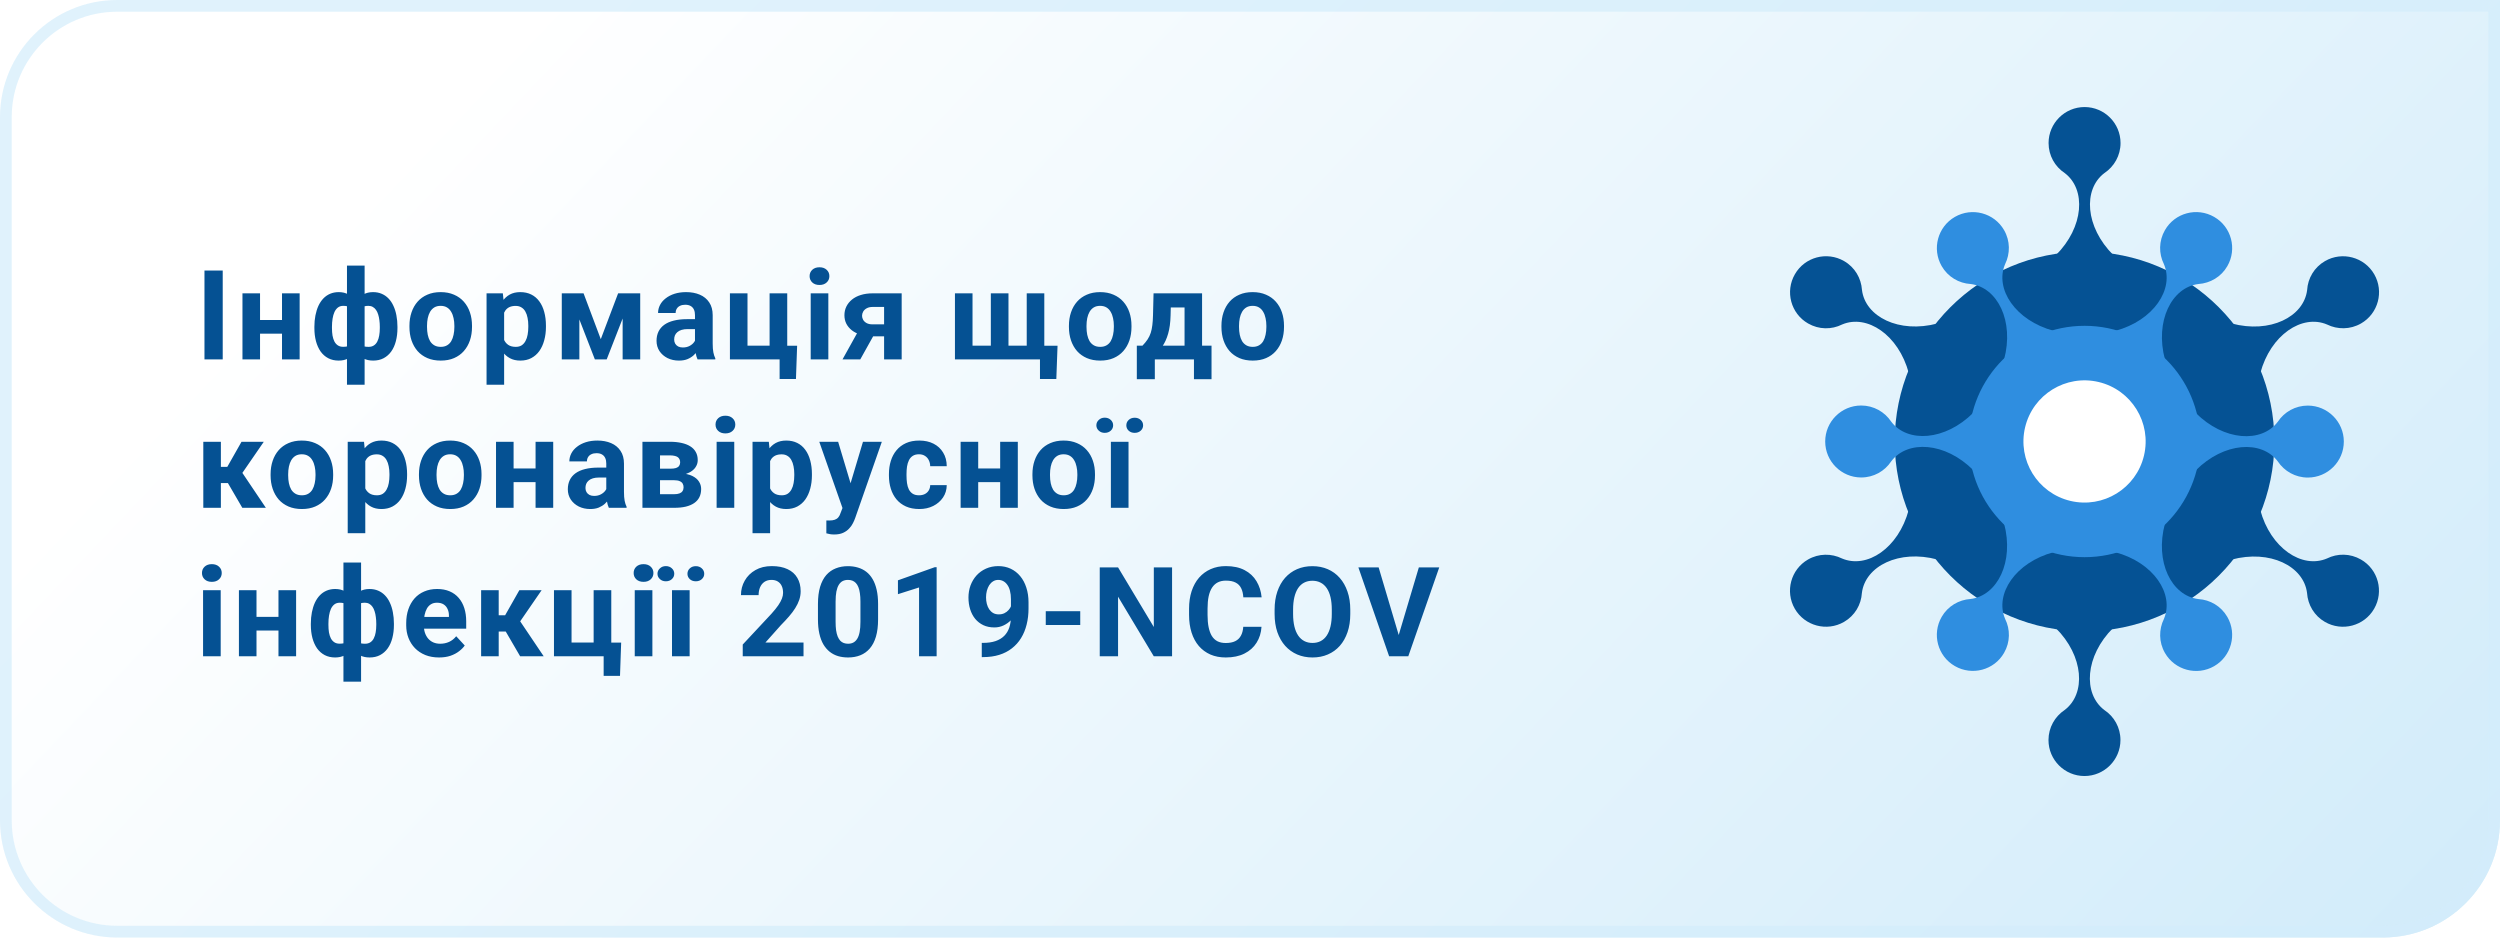
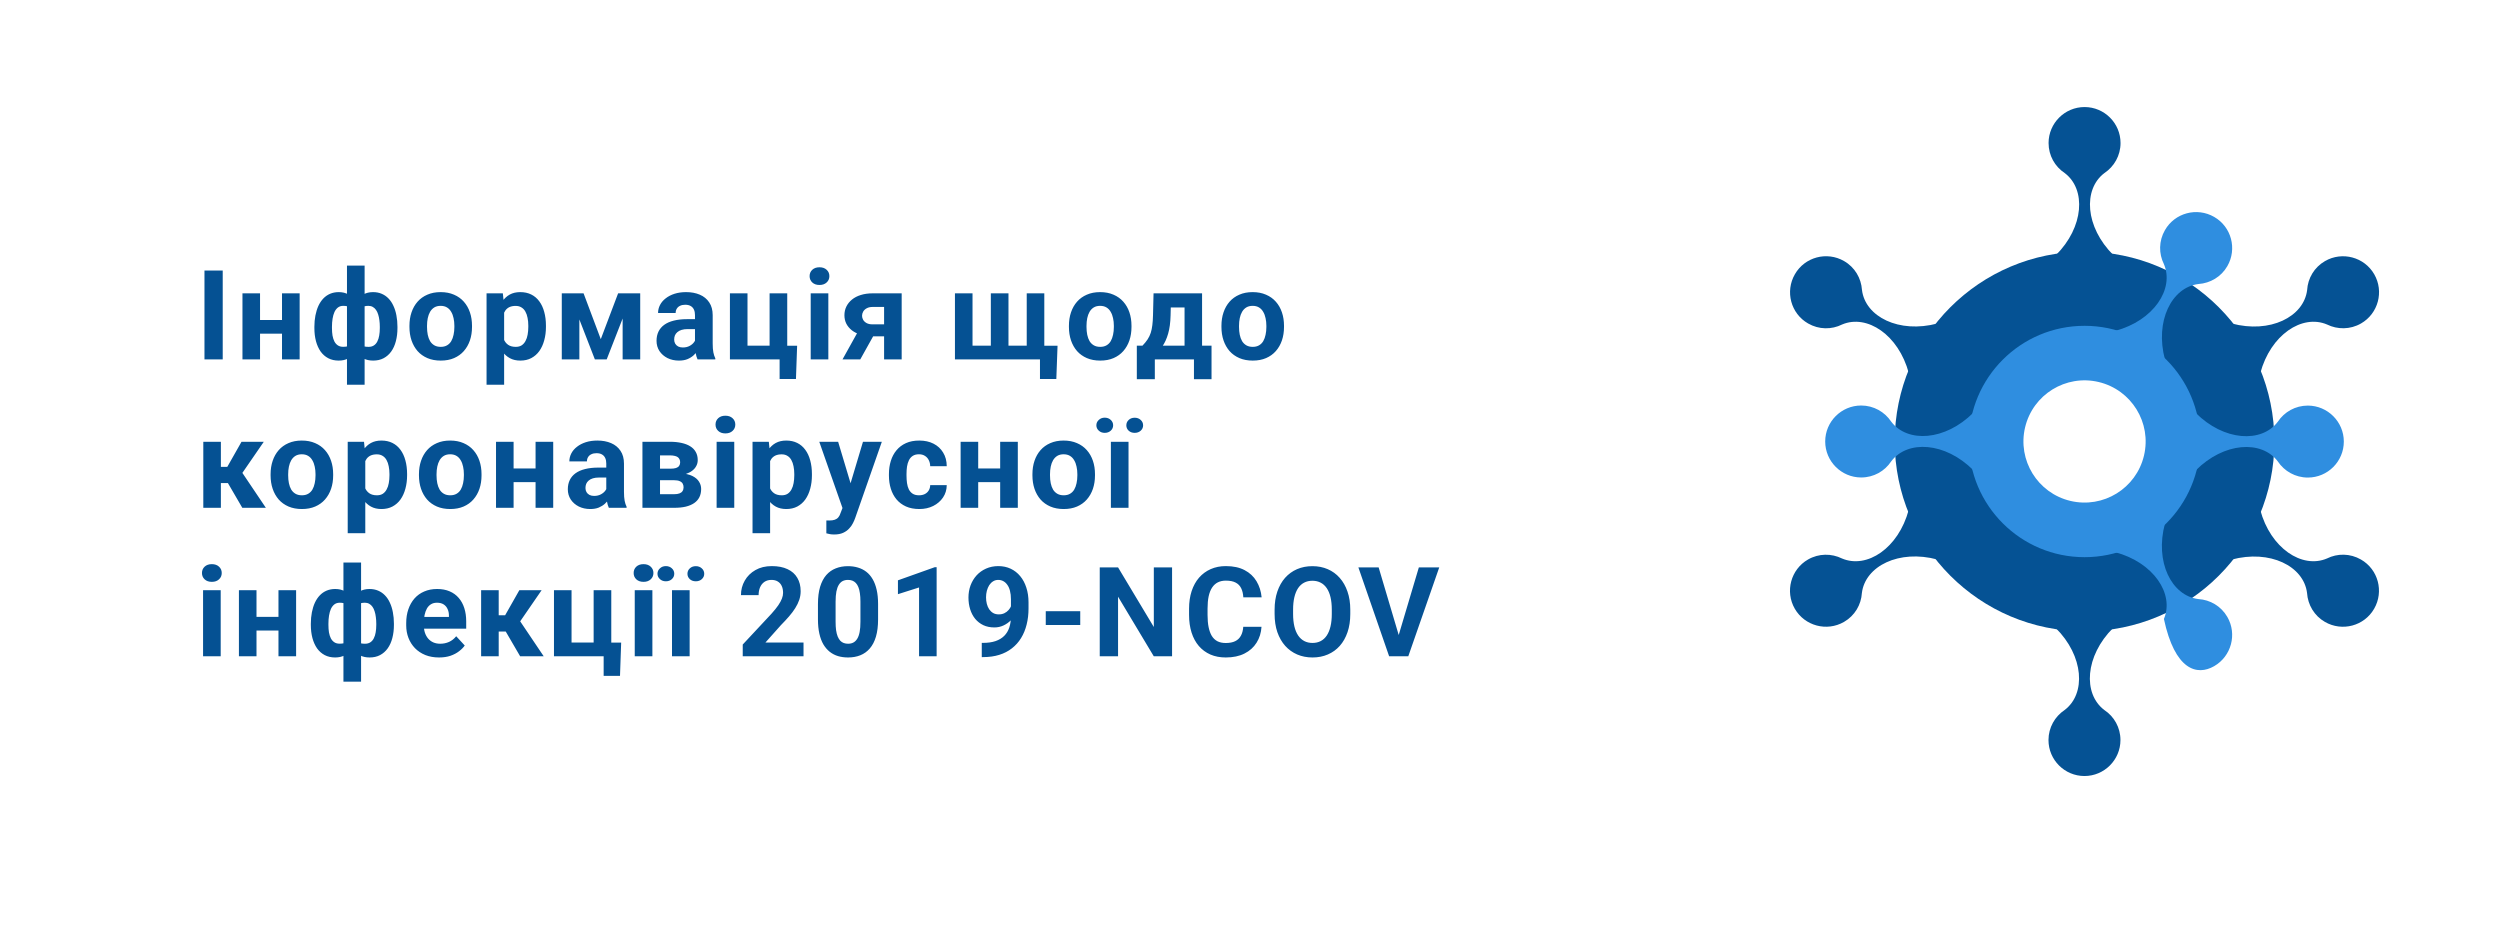
<svg xmlns="http://www.w3.org/2000/svg" width="320" height="120" viewBox="0 0 320 120" fill="none">
-   <path d="M0 15C0 6.716 6.716 0 15 0H320V105C320 113.284 313.284 120 305 120H15C6.716 120 0 113.284 0 105V15Z" fill="url(#paint0_linear_87_857)" />
-   <path d="M0.75 15C0.75 7.13 7.13 0.75 15 0.75H319.25V105C319.25 112.87 312.87 119.25 305 119.25H15C7.13 119.25 0.75 112.87 0.75 105V15Z" stroke="#D3EDFB" stroke-opacity="0.7" stroke-width="1.5" />
  <path d="M28.508 34.625V46H26.172V34.625H28.508ZM36.832 40.961V42.711H32.535V40.961H36.832ZM33.285 37.547V46H31.035V37.547H33.285ZM38.355 37.547V46H36.097V37.547H38.355ZM50.874 41.828V41.992C50.874 42.602 50.806 43.161 50.671 43.672C50.541 44.177 50.343 44.617 50.077 44.992C49.812 45.362 49.486 45.648 49.101 45.852C48.715 46.055 48.27 46.156 47.765 46.156C47.296 46.156 46.89 46.068 46.546 45.891C46.207 45.708 45.921 45.456 45.687 45.133C45.457 44.805 45.27 44.425 45.124 43.992C44.983 43.555 44.879 43.083 44.812 42.578V41.227C44.879 40.685 44.983 40.182 45.124 39.719C45.265 39.25 45.45 38.841 45.679 38.492C45.913 38.143 46.2 37.872 46.538 37.68C46.877 37.487 47.28 37.391 47.749 37.391C48.155 37.391 48.523 37.461 48.851 37.602C49.184 37.742 49.476 37.943 49.726 38.203C49.981 38.464 50.192 38.779 50.358 39.148C50.53 39.513 50.658 39.922 50.741 40.375C50.83 40.828 50.874 41.312 50.874 41.828ZM48.616 41.992V41.828C48.616 41.536 48.598 41.258 48.562 40.992C48.53 40.721 48.478 40.474 48.405 40.25C48.338 40.026 48.246 39.833 48.132 39.672C48.017 39.505 47.879 39.378 47.718 39.289C47.556 39.195 47.371 39.148 47.163 39.148C46.798 39.148 46.499 39.221 46.265 39.367C46.035 39.508 45.864 39.711 45.749 39.977C45.64 40.237 45.577 40.544 45.562 40.898V42.914C45.582 43.216 45.648 43.479 45.757 43.703C45.871 43.922 46.043 44.094 46.273 44.219C46.507 44.339 46.809 44.398 47.179 44.398C47.444 44.398 47.668 44.339 47.851 44.219C48.038 44.099 48.187 43.93 48.296 43.711C48.41 43.492 48.491 43.24 48.538 42.953C48.59 42.661 48.616 42.341 48.616 41.992ZM40.241 41.992V41.828C40.241 41.312 40.285 40.828 40.374 40.375C40.463 39.922 40.59 39.513 40.757 39.148C40.929 38.779 41.14 38.464 41.39 38.203C41.64 37.943 41.929 37.742 42.257 37.602C42.59 37.461 42.96 37.391 43.366 37.391C43.83 37.391 44.231 37.487 44.569 37.68C44.908 37.872 45.192 38.143 45.421 38.492C45.65 38.841 45.835 39.25 45.976 39.719C46.116 40.182 46.223 40.685 46.296 41.227V42.516C46.223 43.036 46.116 43.518 45.976 43.961C45.835 44.398 45.648 44.784 45.413 45.117C45.184 45.445 44.9 45.7 44.562 45.883C44.223 46.065 43.819 46.156 43.351 46.156C42.851 46.156 42.405 46.055 42.015 45.852C41.629 45.648 41.304 45.362 41.038 44.992C40.778 44.617 40.58 44.177 40.444 43.672C40.309 43.161 40.241 42.602 40.241 41.992ZM42.491 41.828V41.992C42.491 42.341 42.515 42.661 42.562 42.953C42.614 43.24 42.694 43.492 42.804 43.711C42.918 43.925 43.067 44.091 43.249 44.211C43.431 44.331 43.655 44.391 43.921 44.391C44.296 44.391 44.598 44.328 44.827 44.203C45.062 44.078 45.236 43.901 45.351 43.672C45.465 43.443 45.528 43.169 45.538 42.852V40.898C45.528 40.544 45.465 40.237 45.351 39.977C45.241 39.711 45.072 39.508 44.843 39.367C44.614 39.221 44.312 39.148 43.937 39.148C43.671 39.148 43.444 39.219 43.257 39.359C43.075 39.5 42.926 39.693 42.812 39.938C42.702 40.182 42.621 40.469 42.569 40.797C42.517 41.12 42.491 41.464 42.491 41.828ZM44.413 49.25V34H46.671V49.25H44.413ZM52.409 41.859V41.695C52.409 41.075 52.497 40.505 52.674 39.984C52.852 39.458 53.109 39.003 53.448 38.617C53.786 38.232 54.203 37.932 54.698 37.719C55.193 37.5 55.76 37.391 56.401 37.391C57.042 37.391 57.612 37.5 58.112 37.719C58.612 37.932 59.031 38.232 59.37 38.617C59.713 39.003 59.974 39.458 60.151 39.984C60.328 40.505 60.417 41.075 60.417 41.695V41.859C60.417 42.474 60.328 43.044 60.151 43.57C59.974 44.091 59.713 44.547 59.37 44.938C59.031 45.323 58.614 45.622 58.12 45.836C57.625 46.05 57.057 46.156 56.417 46.156C55.776 46.156 55.206 46.05 54.706 45.836C54.211 45.622 53.792 45.323 53.448 44.938C53.109 44.547 52.852 44.091 52.674 43.57C52.497 43.044 52.409 42.474 52.409 41.859ZM54.659 41.695V41.859C54.659 42.214 54.69 42.544 54.752 42.852C54.815 43.159 54.914 43.43 55.049 43.664C55.19 43.893 55.372 44.073 55.596 44.203C55.82 44.333 56.094 44.398 56.417 44.398C56.729 44.398 56.997 44.333 57.221 44.203C57.445 44.073 57.625 43.893 57.76 43.664C57.896 43.43 57.995 43.159 58.057 42.852C58.125 42.544 58.159 42.214 58.159 41.859V41.695C58.159 41.352 58.125 41.029 58.057 40.727C57.995 40.419 57.893 40.148 57.752 39.914C57.617 39.675 57.437 39.487 57.213 39.352C56.989 39.216 56.719 39.148 56.401 39.148C56.083 39.148 55.812 39.216 55.588 39.352C55.37 39.487 55.19 39.675 55.049 39.914C54.914 40.148 54.815 40.419 54.752 40.727C54.69 41.029 54.659 41.352 54.659 41.695ZM64.529 39.172V49.25H62.279V37.547H64.365L64.529 39.172ZM69.881 41.68V41.844C69.881 42.458 69.808 43.029 69.662 43.555C69.522 44.081 69.313 44.539 69.037 44.93C68.761 45.315 68.417 45.617 68.006 45.836C67.6 46.05 67.131 46.156 66.6 46.156C66.084 46.156 65.636 46.052 65.256 45.844C64.876 45.635 64.555 45.344 64.295 44.969C64.04 44.589 63.834 44.148 63.678 43.648C63.522 43.148 63.402 42.612 63.318 42.039V41.609C63.402 40.995 63.522 40.432 63.678 39.922C63.834 39.406 64.04 38.961 64.295 38.586C64.555 38.206 64.873 37.911 65.248 37.703C65.628 37.495 66.074 37.391 66.584 37.391C67.121 37.391 67.592 37.492 67.998 37.695C68.41 37.898 68.753 38.19 69.029 38.57C69.311 38.95 69.522 39.404 69.662 39.93C69.808 40.456 69.881 41.039 69.881 41.68ZM67.623 41.844V41.68C67.623 41.32 67.592 40.99 67.529 40.688C67.472 40.38 67.378 40.112 67.248 39.883C67.123 39.654 66.957 39.477 66.748 39.352C66.545 39.221 66.298 39.156 66.006 39.156C65.699 39.156 65.436 39.206 65.217 39.305C65.003 39.404 64.829 39.547 64.693 39.734C64.558 39.922 64.457 40.146 64.389 40.406C64.321 40.667 64.279 40.961 64.264 41.289V42.375C64.29 42.76 64.363 43.107 64.483 43.414C64.602 43.716 64.787 43.956 65.037 44.133C65.287 44.31 65.615 44.398 66.022 44.398C66.318 44.398 66.568 44.333 66.772 44.203C66.975 44.068 67.139 43.883 67.264 43.648C67.394 43.414 67.485 43.143 67.537 42.836C67.594 42.529 67.623 42.198 67.623 41.844ZM76.9 43.414L79.119 37.547H80.955L77.658 46H76.142L72.861 37.547H74.697L76.9 43.414ZM74.158 37.547V46H71.908V37.547H74.158ZM79.697 46V37.547H81.947V46H79.697ZM88.958 44.094V40.328C88.958 40.057 88.914 39.825 88.825 39.633C88.737 39.435 88.599 39.281 88.411 39.172C88.229 39.062 87.992 39.008 87.7 39.008C87.45 39.008 87.234 39.052 87.052 39.141C86.87 39.224 86.729 39.346 86.63 39.508C86.531 39.664 86.482 39.849 86.482 40.062H84.232C84.232 39.703 84.315 39.362 84.482 39.039C84.648 38.716 84.89 38.432 85.208 38.188C85.526 37.938 85.903 37.742 86.341 37.602C86.784 37.461 87.278 37.391 87.825 37.391C88.482 37.391 89.065 37.5 89.575 37.719C90.086 37.938 90.487 38.266 90.778 38.703C91.075 39.141 91.224 39.688 91.224 40.344V43.961C91.224 44.425 91.252 44.805 91.31 45.102C91.367 45.393 91.45 45.648 91.56 45.867V46H89.286C89.177 45.771 89.094 45.484 89.036 45.141C88.984 44.792 88.958 44.443 88.958 44.094ZM89.255 40.852L89.271 42.125H88.013C87.716 42.125 87.458 42.159 87.239 42.227C87.021 42.294 86.841 42.391 86.7 42.516C86.56 42.635 86.456 42.776 86.388 42.938C86.325 43.099 86.294 43.276 86.294 43.469C86.294 43.661 86.338 43.836 86.427 43.992C86.515 44.143 86.643 44.263 86.81 44.352C86.976 44.435 87.172 44.477 87.396 44.477C87.734 44.477 88.028 44.409 88.278 44.273C88.528 44.138 88.721 43.971 88.857 43.773C88.997 43.575 89.07 43.388 89.075 43.211L89.669 44.164C89.586 44.378 89.471 44.599 89.325 44.828C89.185 45.057 89.005 45.273 88.786 45.477C88.567 45.675 88.305 45.839 87.997 45.969C87.69 46.094 87.325 46.156 86.903 46.156C86.367 46.156 85.88 46.05 85.442 45.836C85.01 45.617 84.666 45.318 84.411 44.938C84.161 44.552 84.036 44.115 84.036 43.625C84.036 43.182 84.12 42.789 84.286 42.445C84.453 42.102 84.698 41.812 85.021 41.578C85.349 41.339 85.758 41.159 86.247 41.039C86.737 40.914 87.305 40.852 87.95 40.852H89.255ZM93.43 46V37.547H95.68V44.242H98.508V37.547H100.766V46H93.43ZM102.032 44.25L101.883 48.508H99.79V46H98.844V44.25H102.032ZM106.027 37.547V46H103.77V37.547H106.027ZM103.629 35.344C103.629 35.016 103.744 34.745 103.973 34.531C104.202 34.318 104.509 34.211 104.895 34.211C105.275 34.211 105.58 34.318 105.809 34.531C106.043 34.745 106.16 35.016 106.16 35.344C106.16 35.672 106.043 35.943 105.809 36.156C105.58 36.37 105.275 36.477 104.895 36.477C104.509 36.477 104.202 36.37 103.973 36.156C103.744 35.943 103.629 35.672 103.629 35.344ZM110.187 41.781H112.468L110.117 46H107.843L110.187 41.781ZM111.703 37.547H115.414V46H113.164V39.289H111.703C111.396 39.289 111.14 39.346 110.937 39.461C110.734 39.57 110.583 39.714 110.484 39.891C110.39 40.062 110.343 40.24 110.343 40.422C110.343 40.599 110.39 40.771 110.484 40.938C110.578 41.104 110.724 41.242 110.922 41.352C111.119 41.461 111.367 41.516 111.664 41.516H114V43.047H111.664C111.106 43.047 110.606 42.979 110.164 42.844C109.726 42.708 109.351 42.521 109.039 42.281C108.731 42.036 108.494 41.753 108.328 41.43C108.166 41.102 108.086 40.742 108.086 40.352C108.086 39.945 108.169 39.573 108.336 39.234C108.502 38.896 108.742 38.599 109.054 38.344C109.367 38.089 109.744 37.893 110.187 37.758C110.635 37.617 111.14 37.547 111.703 37.547ZM135.366 44.25L135.21 48.508H133.116V46H132.171V44.25H135.366ZM122.233 37.547H124.483V44.242H126.827V37.547H129.085V44.242H131.421V37.547H133.671V46H122.233V37.547ZM136.823 41.859V41.695C136.823 41.075 136.911 40.505 137.088 39.984C137.265 39.458 137.523 39.003 137.862 38.617C138.2 38.232 138.617 37.932 139.112 37.719C139.606 37.5 140.174 37.391 140.815 37.391C141.455 37.391 142.026 37.5 142.526 37.719C143.026 37.932 143.445 38.232 143.783 38.617C144.127 39.003 144.388 39.458 144.565 39.984C144.742 40.505 144.83 41.075 144.83 41.695V41.859C144.83 42.474 144.742 43.044 144.565 43.57C144.388 44.091 144.127 44.547 143.783 44.938C143.445 45.323 143.028 45.622 142.533 45.836C142.039 46.05 141.471 46.156 140.83 46.156C140.19 46.156 139.619 46.05 139.119 45.836C138.625 45.622 138.205 45.323 137.862 44.938C137.523 44.547 137.265 44.091 137.088 43.57C136.911 43.044 136.823 42.474 136.823 41.859ZM139.073 41.695V41.859C139.073 42.214 139.104 42.544 139.166 42.852C139.229 43.159 139.328 43.43 139.463 43.664C139.604 43.893 139.786 44.073 140.01 44.203C140.234 44.333 140.507 44.398 140.83 44.398C141.143 44.398 141.411 44.333 141.635 44.203C141.859 44.073 142.039 43.893 142.174 43.664C142.309 43.43 142.408 43.159 142.471 42.852C142.539 42.544 142.573 42.214 142.573 41.859V41.695C142.573 41.352 142.539 41.029 142.471 40.727C142.408 40.419 142.307 40.148 142.166 39.914C142.031 39.675 141.851 39.487 141.627 39.352C141.403 39.216 141.132 39.148 140.815 39.148C140.497 39.148 140.226 39.216 140.002 39.352C139.783 39.487 139.604 39.675 139.463 39.914C139.328 40.148 139.229 40.419 139.166 40.727C139.104 41.029 139.073 41.352 139.073 41.695ZM147.654 37.547H149.904L149.834 40.375C149.813 41.281 149.709 42.06 149.521 42.711C149.334 43.362 149.084 43.909 148.771 44.352C148.459 44.794 148.102 45.148 147.701 45.414C147.305 45.675 146.888 45.87 146.451 46H146.029L146.006 44.266L146.24 44.242C146.506 43.966 146.724 43.698 146.896 43.438C147.068 43.172 147.201 42.893 147.295 42.602C147.388 42.31 147.456 41.984 147.498 41.625C147.545 41.266 147.573 40.849 147.584 40.375L147.654 37.547ZM148.263 37.547H153.865V46H151.623V39.352H148.263V37.547ZM145.513 44.242H155.076V48.539H152.826V46H147.818V48.539H145.513V44.242ZM156.345 41.859V41.695C156.345 41.075 156.434 40.505 156.611 39.984C156.788 39.458 157.046 39.003 157.384 38.617C157.723 38.232 158.139 37.932 158.634 37.719C159.129 37.5 159.697 37.391 160.337 37.391C160.978 37.391 161.548 37.5 162.048 37.719C162.548 37.932 162.967 38.232 163.306 38.617C163.65 39.003 163.91 39.458 164.087 39.984C164.264 40.505 164.353 41.075 164.353 41.695V41.859C164.353 42.474 164.264 43.044 164.087 43.57C163.91 44.091 163.65 44.547 163.306 44.938C162.967 45.323 162.551 45.622 162.056 45.836C161.561 46.05 160.993 46.156 160.353 46.156C159.712 46.156 159.142 46.05 158.642 45.836C158.147 45.622 157.728 45.323 157.384 44.938C157.046 44.547 156.788 44.091 156.611 43.57C156.434 43.044 156.345 42.474 156.345 41.859ZM158.595 41.695V41.859C158.595 42.214 158.626 42.544 158.689 42.852C158.751 43.159 158.85 43.43 158.986 43.664C159.126 43.893 159.309 44.073 159.533 44.203C159.756 44.333 160.03 44.398 160.353 44.398C160.665 44.398 160.934 44.333 161.158 44.203C161.381 44.073 161.561 43.893 161.697 43.664C161.832 43.43 161.931 43.159 161.993 42.852C162.061 42.544 162.095 42.214 162.095 41.859V41.695C162.095 41.352 162.061 41.029 161.993 40.727C161.931 40.419 161.829 40.148 161.689 39.914C161.553 39.675 161.374 39.487 161.15 39.352C160.926 39.216 160.655 39.148 160.337 39.148C160.019 39.148 159.749 39.216 159.525 39.352C159.306 39.487 159.126 39.675 158.986 39.914C158.85 40.148 158.751 40.419 158.689 40.727C158.626 41.029 158.595 41.352 158.595 41.695ZM28.273 56.547V65H26.023V56.547H28.273ZM33.766 56.547L30.125 61.836H27.875L27.602 59.758H29.094L30.914 56.547H33.766ZM31.016 65L28.938 61.43L30.898 60.344L34.031 65H31.016ZM34.636 60.859V60.695C34.636 60.075 34.725 59.505 34.902 58.984C35.079 58.458 35.337 58.003 35.675 57.617C36.014 57.232 36.431 56.932 36.925 56.719C37.42 56.5 37.988 56.391 38.628 56.391C39.269 56.391 39.839 56.5 40.339 56.719C40.839 56.932 41.259 57.232 41.597 57.617C41.941 58.003 42.201 58.458 42.378 58.984C42.556 59.505 42.644 60.075 42.644 60.695V60.859C42.644 61.474 42.556 62.044 42.378 62.57C42.201 63.091 41.941 63.547 41.597 63.938C41.259 64.323 40.842 64.622 40.347 64.836C39.852 65.049 39.285 65.156 38.644 65.156C38.003 65.156 37.433 65.049 36.933 64.836C36.438 64.622 36.019 64.323 35.675 63.938C35.337 63.547 35.079 63.091 34.902 62.57C34.725 62.044 34.636 61.474 34.636 60.859ZM36.886 60.695V60.859C36.886 61.214 36.917 61.544 36.98 61.852C37.042 62.159 37.142 62.43 37.277 62.664C37.417 62.893 37.6 63.073 37.824 63.203C38.048 63.333 38.321 63.398 38.644 63.398C38.957 63.398 39.225 63.333 39.449 63.203C39.673 63.073 39.852 62.893 39.988 62.664C40.123 62.43 40.222 62.159 40.285 61.852C40.352 61.544 40.386 61.214 40.386 60.859V60.695C40.386 60.352 40.352 60.029 40.285 59.727C40.222 59.419 40.121 59.148 39.98 58.914C39.845 58.675 39.665 58.487 39.441 58.352C39.217 58.216 38.946 58.148 38.628 58.148C38.311 58.148 38.04 58.216 37.816 58.352C37.597 58.487 37.417 58.675 37.277 58.914C37.142 59.148 37.042 59.419 36.98 59.727C36.917 60.029 36.886 60.352 36.886 60.695ZM46.757 58.172V68.25H44.507V56.547H46.593L46.757 58.172ZM52.108 60.68V60.844C52.108 61.458 52.035 62.029 51.89 62.555C51.749 63.081 51.541 63.539 51.265 63.93C50.989 64.315 50.645 64.617 50.233 64.836C49.827 65.049 49.358 65.156 48.827 65.156C48.312 65.156 47.864 65.052 47.483 64.844C47.103 64.635 46.783 64.344 46.523 63.969C46.267 63.589 46.062 63.148 45.905 62.648C45.749 62.148 45.629 61.612 45.546 61.039V60.609C45.629 59.995 45.749 59.432 45.905 58.922C46.062 58.406 46.267 57.961 46.523 57.586C46.783 57.206 47.101 56.911 47.476 56.703C47.856 56.495 48.301 56.391 48.812 56.391C49.348 56.391 49.819 56.492 50.226 56.695C50.637 56.898 50.981 57.19 51.257 57.57C51.538 57.95 51.749 58.404 51.89 58.93C52.035 59.456 52.108 60.039 52.108 60.68ZM49.851 60.844V60.68C49.851 60.32 49.819 59.99 49.757 59.688C49.7 59.38 49.606 59.112 49.476 58.883C49.351 58.654 49.184 58.477 48.976 58.352C48.773 58.221 48.525 58.156 48.233 58.156C47.926 58.156 47.663 58.206 47.444 58.305C47.231 58.404 47.056 58.547 46.921 58.734C46.785 58.922 46.684 59.146 46.616 59.406C46.548 59.667 46.507 59.961 46.491 60.289V61.375C46.517 61.76 46.59 62.107 46.71 62.414C46.83 62.716 47.015 62.956 47.265 63.133C47.515 63.31 47.843 63.398 48.249 63.398C48.546 63.398 48.796 63.333 48.999 63.203C49.202 63.068 49.366 62.883 49.491 62.648C49.621 62.414 49.713 62.143 49.765 61.836C49.822 61.529 49.851 61.198 49.851 60.844ZM53.627 60.859V60.695C53.627 60.075 53.716 59.505 53.893 58.984C54.07 58.458 54.328 58.003 54.667 57.617C55.005 57.232 55.422 56.932 55.917 56.719C56.411 56.5 56.979 56.391 57.62 56.391C58.26 56.391 58.831 56.5 59.331 56.719C59.831 56.932 60.25 57.232 60.588 57.617C60.932 58.003 61.193 58.458 61.37 58.984C61.547 59.505 61.635 60.075 61.635 60.695V60.859C61.635 61.474 61.547 62.044 61.37 62.57C61.193 63.091 60.932 63.547 60.588 63.938C60.25 64.323 59.833 64.622 59.338 64.836C58.844 65.049 58.276 65.156 57.635 65.156C56.995 65.156 56.424 65.049 55.924 64.836C55.43 64.622 55.01 64.323 54.667 63.938C54.328 63.547 54.07 63.091 53.893 62.57C53.716 62.044 53.627 61.474 53.627 60.859ZM55.877 60.695V60.859C55.877 61.214 55.909 61.544 55.971 61.852C56.034 62.159 56.133 62.43 56.268 62.664C56.409 62.893 56.591 63.073 56.815 63.203C57.039 63.333 57.312 63.398 57.635 63.398C57.948 63.398 58.216 63.333 58.44 63.203C58.664 63.073 58.844 62.893 58.979 62.664C59.114 62.43 59.213 62.159 59.276 61.852C59.344 61.544 59.377 61.214 59.377 60.859V60.695C59.377 60.352 59.344 60.029 59.276 59.727C59.213 59.419 59.112 59.148 58.971 58.914C58.836 58.675 58.656 58.487 58.432 58.352C58.208 58.216 57.937 58.148 57.62 58.148C57.302 58.148 57.031 58.216 56.807 58.352C56.588 58.487 56.409 58.675 56.268 58.914C56.133 59.148 56.034 59.419 55.971 59.727C55.909 60.029 55.877 60.352 55.877 60.695ZM69.287 59.961V61.711H64.99V59.961H69.287ZM65.74 56.547V65H63.49V56.547H65.74ZM70.811 56.547V65H68.553V56.547H70.811ZM77.603 63.094V59.328C77.603 59.057 77.559 58.825 77.47 58.633C77.382 58.435 77.244 58.281 77.056 58.172C76.874 58.062 76.637 58.008 76.345 58.008C76.095 58.008 75.879 58.052 75.697 58.141C75.515 58.224 75.374 58.346 75.275 58.508C75.176 58.664 75.127 58.849 75.127 59.062H72.877C72.877 58.703 72.96 58.362 73.127 58.039C73.293 57.716 73.535 57.432 73.853 57.188C74.171 56.938 74.548 56.742 74.986 56.602C75.429 56.461 75.923 56.391 76.47 56.391C77.127 56.391 77.71 56.5 78.22 56.719C78.731 56.938 79.132 57.266 79.423 57.703C79.72 58.141 79.869 58.688 79.869 59.344V62.961C79.869 63.425 79.897 63.805 79.955 64.102C80.012 64.393 80.095 64.648 80.205 64.867V65H77.931C77.822 64.771 77.739 64.484 77.681 64.141C77.629 63.792 77.603 63.443 77.603 63.094ZM77.9 59.852L77.916 61.125H76.658C76.361 61.125 76.103 61.159 75.884 61.227C75.666 61.294 75.486 61.391 75.345 61.516C75.205 61.635 75.1 61.776 75.033 61.938C74.97 62.099 74.939 62.276 74.939 62.469C74.939 62.661 74.983 62.836 75.072 62.992C75.16 63.143 75.288 63.263 75.455 63.352C75.621 63.435 75.817 63.477 76.041 63.477C76.379 63.477 76.673 63.409 76.923 63.273C77.173 63.138 77.366 62.971 77.502 62.773C77.642 62.575 77.715 62.388 77.72 62.211L78.314 63.164C78.231 63.378 78.116 63.599 77.97 63.828C77.83 64.057 77.65 64.273 77.431 64.477C77.213 64.674 76.95 64.838 76.642 64.969C76.335 65.094 75.97 65.156 75.548 65.156C75.012 65.156 74.525 65.049 74.088 64.836C73.655 64.617 73.311 64.318 73.056 63.938C72.806 63.552 72.681 63.115 72.681 62.625C72.681 62.182 72.765 61.789 72.931 61.445C73.098 61.102 73.343 60.812 73.666 60.578C73.994 60.339 74.403 60.159 74.892 60.039C75.382 59.914 75.95 59.852 76.595 59.852H77.9ZM86.294 61.469H83.646L83.63 59.992H85.817C86.109 59.992 86.346 59.964 86.528 59.906C86.711 59.844 86.844 59.753 86.927 59.633C87.015 59.508 87.06 59.357 87.06 59.18C87.06 59.023 87.031 58.891 86.974 58.781C86.922 58.667 86.841 58.573 86.732 58.5C86.622 58.427 86.484 58.375 86.317 58.344C86.156 58.307 85.966 58.289 85.747 58.289H84.482V65H82.232V56.547H85.747C86.299 56.547 86.794 56.596 87.232 56.695C87.669 56.789 88.041 56.932 88.349 57.125C88.661 57.318 88.898 57.562 89.06 57.859C89.226 58.151 89.31 58.497 89.31 58.898C89.31 59.159 89.25 59.404 89.13 59.633C89.015 59.862 88.844 60.065 88.614 60.242C88.385 60.419 88.101 60.565 87.763 60.68C87.43 60.789 87.044 60.857 86.607 60.883L86.294 61.469ZM86.294 65H83.091L83.864 63.258H86.294C86.57 63.258 86.797 63.224 86.974 63.156C87.151 63.089 87.281 62.99 87.364 62.859C87.453 62.724 87.497 62.562 87.497 62.375C87.497 62.193 87.458 62.034 87.38 61.898C87.302 61.763 87.174 61.659 86.997 61.586C86.825 61.508 86.591 61.469 86.294 61.469H84.192L84.208 59.992H86.599L87.146 60.586C87.739 60.622 88.229 60.734 88.614 60.922C89 61.109 89.284 61.349 89.466 61.641C89.653 61.927 89.747 62.242 89.747 62.586C89.747 62.987 89.672 63.339 89.521 63.641C89.37 63.943 89.146 64.195 88.849 64.398C88.557 64.596 88.198 64.747 87.771 64.852C87.344 64.951 86.851 65 86.294 65ZM93.985 56.547V65H91.727V56.547H93.985ZM91.587 54.344C91.587 54.016 91.701 53.745 91.93 53.531C92.159 53.318 92.467 53.211 92.852 53.211C93.232 53.211 93.537 53.318 93.766 53.531C94.001 53.745 94.118 54.016 94.118 54.344C94.118 54.672 94.001 54.943 93.766 55.156C93.537 55.37 93.232 55.477 92.852 55.477C92.467 55.477 92.159 55.37 91.93 55.156C91.701 54.943 91.587 54.672 91.587 54.344ZM98.574 58.172V68.25H96.324V56.547H98.41L98.574 58.172ZM103.926 60.68V60.844C103.926 61.458 103.853 62.029 103.707 62.555C103.567 63.081 103.358 63.539 103.082 63.93C102.806 64.315 102.462 64.617 102.051 64.836C101.645 65.049 101.176 65.156 100.645 65.156C100.129 65.156 99.681 65.052 99.301 64.844C98.921 64.635 98.6 64.344 98.34 63.969C98.085 63.589 97.879 63.148 97.723 62.648C97.567 62.148 97.447 61.612 97.363 61.039V60.609C97.447 59.995 97.567 59.432 97.723 58.922C97.879 58.406 98.085 57.961 98.34 57.586C98.6 57.206 98.918 56.911 99.293 56.703C99.673 56.495 100.119 56.391 100.629 56.391C101.166 56.391 101.637 56.492 102.043 56.695C102.455 56.898 102.798 57.19 103.074 57.57C103.356 57.95 103.567 58.404 103.707 58.93C103.853 59.456 103.926 60.039 103.926 60.68ZM101.668 60.844V60.68C101.668 60.32 101.637 59.99 101.574 59.688C101.517 59.38 101.423 59.112 101.293 58.883C101.168 58.654 101.001 58.477 100.793 58.352C100.59 58.221 100.343 58.156 100.051 58.156C99.744 58.156 99.481 58.206 99.262 58.305C99.048 58.404 98.874 58.547 98.738 58.734C98.603 58.922 98.501 59.146 98.434 59.406C98.366 59.667 98.324 59.961 98.309 60.289V61.375C98.335 61.76 98.408 62.107 98.528 62.414C98.647 62.716 98.832 62.956 99.082 63.133C99.332 63.31 99.66 63.398 100.067 63.398C100.363 63.398 100.613 63.333 100.817 63.203C101.02 63.068 101.184 62.883 101.309 62.648C101.439 62.414 101.53 62.143 101.582 61.836C101.639 61.529 101.668 61.198 101.668 60.844ZM108.218 64.047L110.461 56.547H112.875L109.476 66.273C109.403 66.487 109.304 66.716 109.179 66.961C109.06 67.206 108.896 67.438 108.687 67.656C108.484 67.88 108.226 68.062 107.914 68.203C107.606 68.344 107.229 68.414 106.781 68.414C106.567 68.414 106.393 68.401 106.257 68.375C106.122 68.349 105.961 68.312 105.773 68.266V66.617C105.83 66.617 105.89 66.617 105.953 66.617C106.015 66.622 106.075 66.625 106.132 66.625C106.429 66.625 106.672 66.591 106.859 66.523C107.047 66.456 107.198 66.352 107.312 66.211C107.427 66.076 107.518 65.898 107.586 65.68L108.218 64.047ZM107.281 56.547L109.117 62.672L109.437 65.055L107.906 65.219L104.867 56.547H107.281ZM117.636 63.398C117.912 63.398 118.157 63.346 118.37 63.242C118.584 63.133 118.751 62.982 118.87 62.789C118.995 62.591 119.06 62.359 119.066 62.094H121.183C121.178 62.688 121.019 63.216 120.706 63.68C120.394 64.138 119.974 64.5 119.448 64.766C118.922 65.026 118.334 65.156 117.683 65.156C117.027 65.156 116.454 65.047 115.964 64.828C115.48 64.609 115.076 64.307 114.753 63.922C114.43 63.531 114.188 63.078 114.027 62.562C113.865 62.042 113.784 61.484 113.784 60.891V60.664C113.784 60.065 113.865 59.508 114.027 58.992C114.188 58.471 114.43 58.018 114.753 57.633C115.076 57.242 115.48 56.938 115.964 56.719C116.448 56.5 117.016 56.391 117.667 56.391C118.36 56.391 118.967 56.523 119.488 56.789C120.014 57.055 120.425 57.435 120.722 57.93C121.024 58.419 121.178 59 121.183 59.672H119.066C119.06 59.391 119.001 59.135 118.886 58.906C118.777 58.677 118.615 58.495 118.402 58.359C118.193 58.219 117.935 58.148 117.628 58.148C117.3 58.148 117.032 58.219 116.823 58.359C116.615 58.495 116.454 58.682 116.339 58.922C116.224 59.156 116.144 59.425 116.097 59.727C116.055 60.023 116.034 60.336 116.034 60.664V60.891C116.034 61.219 116.055 61.534 116.097 61.836C116.139 62.138 116.217 62.406 116.331 62.641C116.451 62.875 116.615 63.06 116.823 63.195C117.032 63.331 117.303 63.398 117.636 63.398ZM128.757 59.961V61.711H124.46V59.961H128.757ZM125.21 56.547V65H122.96V56.547H125.21ZM130.28 56.547V65H128.022V56.547H130.28ZM132.151 60.859V60.695C132.151 60.075 132.239 59.505 132.416 58.984C132.593 58.458 132.851 58.003 133.19 57.617C133.528 57.232 133.945 56.932 134.44 56.719C134.934 56.5 135.502 56.391 136.143 56.391C136.783 56.391 137.354 56.5 137.854 56.719C138.354 56.932 138.773 57.232 139.112 57.617C139.455 58.003 139.716 58.458 139.893 58.984C140.07 59.505 140.158 60.075 140.158 60.695V60.859C140.158 61.474 140.07 62.044 139.893 62.57C139.716 63.091 139.455 63.547 139.112 63.938C138.773 64.323 138.356 64.622 137.862 64.836C137.367 65.049 136.799 65.156 136.158 65.156C135.518 65.156 134.948 65.049 134.448 64.836C133.953 64.622 133.533 64.323 133.19 63.938C132.851 63.547 132.593 63.091 132.416 62.57C132.239 62.044 132.151 61.474 132.151 60.859ZM134.401 60.695V60.859C134.401 61.214 134.432 61.544 134.494 61.852C134.557 62.159 134.656 62.43 134.791 62.664C134.932 62.893 135.114 63.073 135.338 63.203C135.562 63.333 135.836 63.398 136.158 63.398C136.471 63.398 136.739 63.333 136.963 63.203C137.187 63.073 137.367 62.893 137.502 62.664C137.638 62.43 137.737 62.159 137.799 61.852C137.867 61.544 137.901 61.214 137.901 60.859V60.695C137.901 60.352 137.867 60.029 137.799 59.727C137.737 59.419 137.635 59.148 137.494 58.914C137.359 58.675 137.179 58.487 136.955 58.352C136.731 58.216 136.461 58.148 136.143 58.148C135.825 58.148 135.554 58.216 135.33 58.352C135.112 58.487 134.932 58.675 134.791 58.914C134.656 59.148 134.557 59.419 134.494 59.727C134.432 60.029 134.401 60.352 134.401 60.695ZM144.451 56.547V65H142.193V56.547H144.451ZM140.334 54.438C140.334 54.167 140.438 53.938 140.646 53.75C140.849 53.557 141.102 53.461 141.404 53.461C141.717 53.461 141.974 53.557 142.177 53.75C142.381 53.938 142.482 54.167 142.482 54.438C142.482 54.708 142.381 54.938 142.177 55.125C141.974 55.312 141.717 55.406 141.404 55.406C141.102 55.406 140.849 55.312 140.646 55.125C140.438 54.938 140.334 54.708 140.334 54.438ZM144.17 54.445C144.17 54.169 144.271 53.938 144.474 53.75C144.677 53.562 144.933 53.469 145.24 53.469C145.547 53.469 145.802 53.562 146.006 53.75C146.214 53.938 146.318 54.169 146.318 54.445C146.318 54.716 146.214 54.945 146.006 55.133C145.802 55.315 145.547 55.406 145.24 55.406C144.933 55.406 144.677 55.315 144.474 55.133C144.271 54.945 144.17 54.716 144.17 54.445ZM28.25 75.547V84H25.992V75.547H28.25ZM25.852 73.344C25.852 73.016 25.966 72.745 26.195 72.531C26.424 72.318 26.732 72.211 27.117 72.211C27.497 72.211 27.802 72.318 28.031 72.531C28.266 72.745 28.383 73.016 28.383 73.344C28.383 73.672 28.266 73.943 28.031 74.156C27.802 74.37 27.497 74.477 27.117 74.477C26.732 74.477 26.424 74.37 26.195 74.156C25.966 73.943 25.852 73.672 25.852 73.344ZM36.378 78.961V80.711H32.082V78.961H36.378ZM32.832 75.547V84H30.582V75.547H32.832ZM37.902 75.547V84H35.644V75.547H37.902ZM50.421 79.828V79.992C50.421 80.602 50.353 81.162 50.218 81.672C50.088 82.177 49.89 82.617 49.624 82.992C49.358 83.362 49.033 83.648 48.648 83.852C48.262 84.055 47.817 84.156 47.312 84.156C46.843 84.156 46.437 84.068 46.093 83.891C45.754 83.708 45.468 83.456 45.233 83.133C45.004 82.805 44.817 82.424 44.671 81.992C44.53 81.555 44.426 81.083 44.358 80.578V79.227C44.426 78.685 44.53 78.182 44.671 77.719C44.812 77.25 44.996 76.841 45.226 76.492C45.46 76.143 45.746 75.872 46.085 75.68C46.423 75.487 46.827 75.391 47.296 75.391C47.702 75.391 48.069 75.461 48.398 75.602C48.731 75.742 49.023 75.943 49.273 76.203C49.528 76.463 49.739 76.779 49.905 77.148C50.077 77.513 50.205 77.922 50.288 78.375C50.377 78.828 50.421 79.312 50.421 79.828ZM48.163 79.992V79.828C48.163 79.537 48.145 79.258 48.108 78.992C48.077 78.721 48.025 78.474 47.952 78.25C47.885 78.026 47.793 77.833 47.679 77.672C47.564 77.505 47.426 77.378 47.265 77.289C47.103 77.195 46.918 77.148 46.71 77.148C46.345 77.148 46.046 77.221 45.812 77.367C45.582 77.508 45.41 77.711 45.296 77.977C45.187 78.237 45.124 78.544 45.108 78.898V80.914C45.129 81.216 45.194 81.479 45.304 81.703C45.418 81.922 45.59 82.094 45.819 82.219C46.054 82.338 46.356 82.398 46.726 82.398C46.991 82.398 47.215 82.338 47.398 82.219C47.585 82.099 47.733 81.93 47.843 81.711C47.957 81.492 48.038 81.24 48.085 80.953C48.137 80.662 48.163 80.341 48.163 79.992ZM39.788 79.992V79.828C39.788 79.312 39.832 78.828 39.921 78.375C40.01 77.922 40.137 77.513 40.304 77.148C40.476 76.779 40.687 76.463 40.937 76.203C41.187 75.943 41.476 75.742 41.804 75.602C42.137 75.461 42.507 75.391 42.913 75.391C43.377 75.391 43.778 75.487 44.116 75.68C44.455 75.872 44.739 76.143 44.968 76.492C45.197 76.841 45.382 77.25 45.523 77.719C45.663 78.182 45.77 78.685 45.843 79.227V80.516C45.77 81.037 45.663 81.518 45.523 81.961C45.382 82.398 45.194 82.784 44.96 83.117C44.731 83.445 44.447 83.701 44.108 83.883C43.77 84.065 43.366 84.156 42.898 84.156C42.398 84.156 41.952 84.055 41.562 83.852C41.176 83.648 40.851 83.362 40.585 82.992C40.325 82.617 40.127 82.177 39.991 81.672C39.856 81.162 39.788 80.602 39.788 79.992ZM42.038 79.828V79.992C42.038 80.341 42.062 80.662 42.108 80.953C42.16 81.24 42.241 81.492 42.351 81.711C42.465 81.924 42.614 82.091 42.796 82.211C42.978 82.331 43.202 82.391 43.468 82.391C43.843 82.391 44.145 82.328 44.374 82.203C44.608 82.078 44.783 81.901 44.898 81.672C45.012 81.443 45.075 81.169 45.085 80.852V78.898C45.075 78.544 45.012 78.237 44.898 77.977C44.788 77.711 44.619 77.508 44.39 77.367C44.16 77.221 43.858 77.148 43.483 77.148C43.218 77.148 42.991 77.219 42.804 77.359C42.621 77.5 42.473 77.693 42.358 77.938C42.249 78.182 42.168 78.469 42.116 78.797C42.064 79.12 42.038 79.463 42.038 79.828ZM43.96 87.25V72H46.218V87.25H43.96ZM56.206 84.156C55.549 84.156 54.961 84.052 54.44 83.844C53.919 83.63 53.477 83.336 53.112 82.961C52.752 82.586 52.477 82.151 52.284 81.656C52.091 81.156 51.995 80.625 51.995 80.062V79.75C51.995 79.109 52.086 78.523 52.268 77.992C52.45 77.461 52.711 77 53.049 76.609C53.393 76.219 53.81 75.919 54.299 75.711C54.789 75.497 55.341 75.391 55.956 75.391C56.555 75.391 57.086 75.49 57.549 75.688C58.013 75.885 58.401 76.167 58.713 76.531C59.031 76.896 59.271 77.333 59.432 77.844C59.594 78.349 59.674 78.912 59.674 79.531V80.469H52.956V78.969H57.463V78.797C57.463 78.484 57.406 78.206 57.292 77.961C57.182 77.711 57.016 77.513 56.792 77.367C56.568 77.221 56.281 77.148 55.932 77.148C55.635 77.148 55.38 77.213 55.167 77.344C54.953 77.474 54.779 77.656 54.643 77.891C54.513 78.125 54.414 78.401 54.346 78.719C54.284 79.031 54.252 79.375 54.252 79.75V80.062C54.252 80.401 54.299 80.713 54.393 81C54.492 81.287 54.63 81.534 54.807 81.742C54.989 81.951 55.208 82.112 55.463 82.227C55.724 82.341 56.018 82.398 56.346 82.398C56.752 82.398 57.13 82.32 57.479 82.164C57.833 82.003 58.138 81.76 58.393 81.438L59.487 82.625C59.31 82.88 59.068 83.125 58.76 83.359C58.458 83.594 58.094 83.787 57.667 83.938C57.239 84.083 56.752 84.156 56.206 84.156ZM63.834 75.547V84H61.584V75.547H63.834ZM69.326 75.547L65.686 80.836H63.436L63.162 78.758H64.654L66.475 75.547H69.326ZM66.576 84L64.498 80.43L66.459 79.344L69.592 84H66.576ZM70.908 84V75.547H73.158V82.242H75.986V75.547H78.244V84H70.908ZM79.509 82.25L79.361 86.508H77.267V84H76.322V82.25H79.509ZM83.505 75.547V84H81.247V75.547H83.505ZM81.107 73.344C81.107 73.016 81.221 72.745 81.45 72.531C81.68 72.318 81.987 72.211 82.372 72.211C82.752 72.211 83.057 72.318 83.286 72.531C83.521 72.745 83.638 73.016 83.638 73.344C83.638 73.672 83.521 73.943 83.286 74.156C83.057 74.37 82.752 74.477 82.372 74.477C81.987 74.477 81.68 74.37 81.45 74.156C81.221 73.943 81.107 73.672 81.107 73.344ZM88.274 75.547V84H86.016V75.547H88.274ZM84.157 73.438C84.157 73.167 84.261 72.938 84.469 72.75C84.672 72.557 84.925 72.461 85.227 72.461C85.54 72.461 85.797 72.557 86.001 72.75C86.204 72.938 86.305 73.167 86.305 73.438C86.305 73.708 86.204 73.938 86.001 74.125C85.797 74.312 85.54 74.406 85.227 74.406C84.925 74.406 84.672 74.312 84.469 74.125C84.261 73.938 84.157 73.708 84.157 73.438ZM87.993 73.445C87.993 73.169 88.094 72.938 88.297 72.75C88.501 72.562 88.756 72.469 89.063 72.469C89.37 72.469 89.626 72.562 89.829 72.75C90.037 72.938 90.141 73.169 90.141 73.445C90.141 73.716 90.037 73.945 89.829 74.133C89.626 74.315 89.37 74.406 89.063 74.406C88.756 74.406 88.501 74.315 88.297 74.133C88.094 73.945 87.993 73.716 87.993 73.445ZM102.851 82.242V84H95.07V82.5L98.75 78.555C99.12 78.143 99.411 77.781 99.625 77.469C99.838 77.151 99.992 76.867 100.086 76.617C100.185 76.362 100.234 76.12 100.234 75.891C100.234 75.547 100.177 75.253 100.062 75.008C99.948 74.758 99.778 74.565 99.554 74.43C99.336 74.294 99.065 74.227 98.742 74.227C98.398 74.227 98.101 74.31 97.851 74.477C97.606 74.643 97.419 74.875 97.289 75.172C97.164 75.469 97.101 75.805 97.101 76.18H94.843C94.843 75.503 95.005 74.883 95.328 74.32C95.651 73.753 96.106 73.302 96.695 72.969C97.284 72.63 97.981 72.461 98.789 72.461C99.586 72.461 100.257 72.591 100.804 72.852C101.356 73.107 101.773 73.477 102.054 73.961C102.341 74.44 102.484 75.013 102.484 75.68C102.484 76.055 102.424 76.422 102.304 76.781C102.185 77.135 102.013 77.49 101.789 77.844C101.57 78.193 101.304 78.547 100.992 78.906C100.679 79.266 100.333 79.638 99.953 80.023L97.976 82.242H102.851ZM112.394 77.312V79.281C112.394 80.135 112.303 80.872 112.12 81.492C111.938 82.107 111.675 82.612 111.331 83.008C110.993 83.398 110.589 83.688 110.12 83.875C109.652 84.062 109.131 84.156 108.558 84.156C108.099 84.156 107.672 84.099 107.277 83.984C106.881 83.865 106.524 83.68 106.206 83.43C105.894 83.18 105.623 82.865 105.394 82.484C105.17 82.099 104.998 81.641 104.878 81.109C104.758 80.578 104.698 79.969 104.698 79.281V77.312C104.698 76.458 104.79 75.727 104.972 75.117C105.159 74.503 105.422 74 105.761 73.609C106.105 73.219 106.511 72.932 106.98 72.75C107.448 72.562 107.969 72.469 108.542 72.469C109.001 72.469 109.425 72.529 109.816 72.648C110.211 72.763 110.568 72.943 110.886 73.188C111.204 73.432 111.474 73.747 111.698 74.133C111.922 74.513 112.094 74.969 112.214 75.5C112.334 76.026 112.394 76.63 112.394 77.312ZM110.136 79.578V77.008C110.136 76.596 110.113 76.237 110.066 75.93C110.024 75.622 109.959 75.362 109.87 75.148C109.782 74.93 109.672 74.753 109.542 74.617C109.412 74.482 109.264 74.383 109.097 74.32C108.93 74.258 108.745 74.227 108.542 74.227C108.287 74.227 108.06 74.276 107.863 74.375C107.67 74.474 107.506 74.633 107.37 74.852C107.235 75.065 107.131 75.352 107.058 75.711C106.99 76.065 106.956 76.497 106.956 77.008V79.578C106.956 79.99 106.977 80.352 107.019 80.664C107.066 80.977 107.133 81.245 107.222 81.469C107.316 81.688 107.425 81.867 107.55 82.008C107.68 82.143 107.829 82.242 107.995 82.305C108.167 82.367 108.355 82.398 108.558 82.398C108.808 82.398 109.029 82.349 109.222 82.25C109.42 82.146 109.586 81.984 109.722 81.766C109.863 81.542 109.967 81.25 110.034 80.891C110.102 80.531 110.136 80.094 110.136 79.578ZM119.889 72.602V84H117.639V75.195L114.936 76.055V74.281L119.647 72.602H119.889ZM125.666 82.289H125.815C126.44 82.289 126.976 82.213 127.424 82.062C127.877 81.906 128.25 81.682 128.541 81.391C128.833 81.099 129.049 80.742 129.19 80.32C129.33 79.893 129.401 79.409 129.401 78.867V76.711C129.401 76.299 129.359 75.938 129.276 75.625C129.198 75.312 129.083 75.055 128.932 74.852C128.786 74.643 128.614 74.487 128.416 74.383C128.224 74.279 128.01 74.227 127.776 74.227C127.526 74.227 127.304 74.289 127.112 74.414C126.919 74.534 126.755 74.698 126.619 74.906C126.489 75.115 126.388 75.354 126.315 75.625C126.247 75.891 126.213 76.169 126.213 76.461C126.213 76.753 126.247 77.031 126.315 77.297C126.382 77.557 126.484 77.789 126.619 77.992C126.755 78.19 126.924 78.349 127.127 78.469C127.33 78.583 127.57 78.641 127.846 78.641C128.112 78.641 128.349 78.591 128.557 78.492C128.77 78.388 128.95 78.253 129.096 78.086C129.247 77.919 129.362 77.734 129.44 77.531C129.523 77.328 129.565 77.122 129.565 76.914L130.307 77.32C130.307 77.685 130.229 78.044 130.073 78.398C129.916 78.753 129.698 79.076 129.416 79.367C129.14 79.654 128.82 79.883 128.455 80.055C128.091 80.227 127.7 80.312 127.283 80.312C126.752 80.312 126.281 80.216 125.869 80.023C125.458 79.826 125.109 79.555 124.823 79.211C124.541 78.862 124.328 78.456 124.182 77.992C124.036 77.529 123.963 77.026 123.963 76.484C123.963 75.932 124.052 75.414 124.229 74.93C124.411 74.445 124.669 74.018 125.002 73.648C125.341 73.279 125.744 72.99 126.213 72.781C126.687 72.568 127.213 72.461 127.791 72.461C128.369 72.461 128.895 72.573 129.369 72.797C129.843 73.021 130.25 73.338 130.588 73.75C130.927 74.156 131.187 74.643 131.369 75.211C131.557 75.779 131.651 76.409 131.651 77.102V77.883C131.651 78.622 131.57 79.31 131.408 79.945C131.252 80.581 131.015 81.156 130.698 81.672C130.385 82.182 129.994 82.62 129.526 82.984C129.062 83.349 128.523 83.628 127.908 83.82C127.294 84.013 126.606 84.109 125.846 84.109H125.666V82.289ZM138.271 78.234V80H133.857V78.234H138.271ZM150.025 72.625V84H147.681L143.111 76.375V84H140.767V72.625H143.111L147.689 80.258V72.625H150.025ZM159.137 80.227H161.473C161.427 80.992 161.216 81.672 160.841 82.266C160.471 82.859 159.953 83.323 159.286 83.656C158.624 83.99 157.828 84.156 156.895 84.156C156.166 84.156 155.512 84.031 154.934 83.781C154.356 83.526 153.861 83.162 153.45 82.688C153.044 82.213 152.734 81.641 152.52 80.969C152.307 80.297 152.2 79.544 152.2 78.711V77.922C152.2 77.088 152.309 76.336 152.528 75.664C152.752 74.987 153.07 74.412 153.481 73.938C153.898 73.463 154.395 73.099 154.973 72.844C155.552 72.588 156.197 72.461 156.911 72.461C157.859 72.461 158.658 72.633 159.309 72.977C159.966 73.32 160.473 73.794 160.833 74.398C161.197 75.003 161.416 75.69 161.489 76.461H159.145C159.119 76.003 159.028 75.615 158.872 75.297C158.716 74.974 158.479 74.732 158.161 74.57C157.848 74.404 157.432 74.32 156.911 74.32C156.52 74.32 156.179 74.393 155.887 74.539C155.596 74.685 155.351 74.906 155.153 75.203C154.955 75.5 154.807 75.875 154.708 76.328C154.614 76.776 154.567 77.302 154.567 77.906V78.711C154.567 79.299 154.611 79.818 154.7 80.266C154.789 80.708 154.924 81.083 155.106 81.391C155.294 81.693 155.533 81.922 155.825 82.078C156.122 82.229 156.479 82.305 156.895 82.305C157.385 82.305 157.789 82.227 158.106 82.07C158.424 81.914 158.666 81.682 158.833 81.375C159.005 81.068 159.106 80.685 159.137 80.227ZM172.836 78.047V78.586C172.836 79.451 172.719 80.227 172.485 80.914C172.25 81.602 171.92 82.188 171.492 82.672C171.065 83.151 170.555 83.518 169.961 83.773C169.373 84.029 168.719 84.156 168 84.156C167.287 84.156 166.633 84.029 166.039 83.773C165.451 83.518 164.94 83.151 164.508 82.672C164.076 82.188 163.74 81.602 163.5 80.914C163.266 80.227 163.149 79.451 163.149 78.586V78.047C163.149 77.177 163.266 76.401 163.5 75.719C163.735 75.031 164.065 74.445 164.492 73.961C164.925 73.477 165.435 73.107 166.024 72.852C166.617 72.596 167.271 72.469 167.985 72.469C168.703 72.469 169.357 72.596 169.946 72.852C170.539 73.107 171.05 73.477 171.477 73.961C171.909 74.445 172.242 75.031 172.477 75.719C172.716 76.401 172.836 77.177 172.836 78.047ZM170.469 78.586V78.031C170.469 77.427 170.414 76.896 170.305 76.438C170.196 75.979 170.034 75.594 169.821 75.281C169.607 74.969 169.347 74.734 169.039 74.578C168.732 74.417 168.381 74.336 167.985 74.336C167.589 74.336 167.237 74.417 166.93 74.578C166.628 74.734 166.37 74.969 166.157 75.281C165.948 75.594 165.789 75.979 165.68 76.438C165.571 76.896 165.516 77.427 165.516 78.031V78.586C165.516 79.185 165.571 79.716 165.68 80.18C165.789 80.638 165.951 81.026 166.164 81.344C166.378 81.656 166.638 81.893 166.946 82.055C167.253 82.216 167.604 82.297 168 82.297C168.396 82.297 168.748 82.216 169.055 82.055C169.362 81.893 169.62 81.656 169.828 81.344C170.037 81.026 170.196 80.638 170.305 80.18C170.414 79.716 170.469 79.185 170.469 78.586ZM178.933 81.625L181.613 72.625H184.223L180.262 84H178.543L178.933 81.625ZM176.465 72.625L179.137 81.625L179.543 84H177.808L173.871 72.625H176.465Z" fill="#055193" />
  <g filter="url(#filter0_dd_87_857)">
    <path d="M259.323 83.808C272.742 83.808 283.62 72.93 283.62 59.511C283.62 46.092 272.742 35.214 259.323 35.214C245.904 35.214 235.026 46.092 235.026 59.511C235.026 72.93 245.904 83.808 259.323 83.808Z" fill="#055294" />
    <path d="M261.871 25.146C263.106 24.323 263.929 22.91 263.929 21.308C263.929 18.76 261.86 16.702 259.323 16.702C256.787 16.702 254.717 18.771 254.717 21.308C254.717 22.91 255.53 24.323 256.776 25.146C259.546 27.226 259.256 32.066 255.652 35.659H259.334H263.017C259.39 32.055 259.101 27.226 261.871 25.146Z" fill="#055294" />
    <path d="M230.832 40.109C230.732 38.618 229.92 37.206 228.54 36.416C226.338 35.147 223.512 35.893 222.244 38.107C220.975 40.309 221.721 43.135 223.935 44.403C225.325 45.204 226.949 45.204 228.284 44.537C231.466 43.18 235.516 45.85 236.828 50.767L238.664 47.585L240.5 44.403C235.582 45.716 231.244 43.547 230.832 40.109Z" fill="#055294" />
    <path d="M228.273 74.485C226.938 73.829 225.314 73.818 223.923 74.619C221.721 75.887 220.964 78.713 222.232 80.916C223.501 83.118 226.326 83.875 228.529 82.607C229.92 81.806 230.732 80.393 230.821 78.902C231.244 75.464 235.571 73.295 240.489 74.619L238.653 71.437L236.817 68.255C235.505 73.173 231.466 75.843 228.273 74.485Z" fill="#055294" />
    <path d="M256.764 93.887C255.53 94.711 254.706 96.124 254.706 97.725C254.706 100.273 256.776 102.331 259.312 102.331C261.849 102.331 263.918 100.262 263.918 97.725C263.918 96.124 263.106 94.711 261.86 93.887C259.09 91.807 259.379 86.968 262.983 83.374H259.301H255.619C259.245 86.968 259.535 91.807 256.764 93.887Z" fill="#055294" />
    <path d="M287.803 78.913C287.903 80.404 288.715 81.817 290.095 82.607C292.298 83.875 295.123 83.129 296.392 80.916C297.66 78.713 296.915 75.887 294.701 74.619C293.31 73.818 291.686 73.818 290.351 74.485C287.169 75.843 283.12 73.173 281.807 68.255L279.971 71.437L278.136 74.63C283.064 73.306 287.392 75.475 287.803 78.913Z" fill="#055294" />
    <path d="M290.362 44.537C291.697 45.193 293.321 45.204 294.712 44.403C296.915 43.135 297.671 40.309 296.403 38.107C295.135 35.904 292.309 35.147 290.106 36.416C288.715 37.217 287.903 38.63 287.814 40.12C287.392 43.558 283.064 45.727 278.147 44.403L279.982 47.585L281.818 50.767C283.131 45.85 287.18 43.18 290.362 44.537Z" fill="#055294" />
    <path d="M259.323 74.319C267.501 74.319 274.131 67.689 274.131 59.511C274.131 51.333 267.501 44.704 259.323 44.704C251.145 44.704 244.516 51.333 244.516 59.511C244.516 67.689 251.145 74.319 259.323 74.319Z" fill="#2F8EE0" />
-     <path d="M249.155 36.805C249.811 35.47 249.822 33.846 249.021 32.455C247.753 30.252 244.927 29.496 242.725 30.764C240.522 32.032 239.765 34.858 241.034 37.061C241.835 38.452 243.248 39.264 244.738 39.353C248.176 39.775 250.345 44.103 249.021 49.02L252.203 47.185L255.385 45.349C250.468 44.025 247.798 39.987 249.155 36.805Z" fill="#2F8EE0" />
    <path d="M234.57 56.964C233.747 55.729 232.334 54.905 230.732 54.905C228.184 54.905 226.126 56.975 226.126 59.511C226.126 62.048 228.195 64.117 230.732 64.117C232.334 64.117 233.747 63.305 234.57 62.059C236.65 59.289 241.49 59.578 245.083 63.182V59.5V55.829C241.479 59.433 236.65 59.722 234.57 56.964Z" fill="#2F8EE0" />
-     <path d="M244.727 79.67C243.236 79.77 241.824 80.582 241.034 81.961C239.765 84.164 240.511 86.99 242.725 88.258C244.927 89.526 247.753 88.781 249.021 86.567C249.822 85.177 249.822 83.552 249.155 82.217C247.798 79.035 250.468 74.986 255.385 73.673L252.203 71.838L249.021 70.002C250.334 74.919 248.165 79.247 244.727 79.67Z" fill="#2F8EE0" />
-     <path d="M269.48 82.228C268.824 83.563 268.813 85.188 269.614 86.578C270.882 88.781 273.708 89.537 275.911 88.269C278.113 87.001 278.87 84.175 277.602 81.972C276.801 80.582 275.388 79.77 273.897 79.681C270.459 79.258 268.29 74.93 269.614 70.013L266.432 71.849L263.25 73.684C268.168 74.997 270.838 79.035 269.48 82.228Z" fill="#2F8EE0" />
+     <path d="M269.48 82.228C270.882 88.781 273.708 89.537 275.911 88.269C278.113 87.001 278.87 84.175 277.602 81.972C276.801 80.582 275.388 79.77 273.897 79.681C270.459 79.258 268.29 74.93 269.614 70.013L266.432 71.849L263.25 73.684C268.168 74.997 270.838 79.035 269.48 82.228Z" fill="#2F8EE0" />
    <path d="M284.065 62.07C284.888 63.305 286.301 64.128 287.903 64.128C290.451 64.128 292.509 62.059 292.509 59.522C292.509 56.986 290.44 54.916 287.903 54.916C286.301 54.916 284.888 55.729 284.065 56.975C281.985 59.745 277.145 59.456 273.552 55.851V59.533V63.216C277.157 59.589 281.985 59.3 284.065 62.07Z" fill="#2F8EE0" />
    <path d="M273.908 39.353C275.399 39.252 276.812 38.44 277.602 37.061C278.87 34.858 278.124 32.032 275.911 30.764C273.708 29.496 270.882 30.241 269.614 32.455C268.813 33.846 268.813 35.47 269.48 36.805C270.838 39.987 268.168 44.036 263.25 45.349L266.432 47.185L269.614 49.02C268.301 44.103 270.47 39.775 273.908 39.353Z" fill="#2F8EE0" />
    <path d="M266.931 61.314C267.929 57.111 265.331 52.895 261.128 51.897C256.925 50.9 252.71 53.498 251.712 57.7C250.714 61.903 253.312 66.119 257.515 67.117C261.718 68.115 265.934 65.516 266.931 61.314Z" fill="white" />
  </g>
  <defs>
    <filter id="filter0_dd_87_857" x="201" y="-8" width="129" height="129" filterUnits="userSpaceOnUse" color-interpolation-filters="sRGB">
      <feFlood flood-opacity="0" result="BackgroundImageFix" />
      <feColorMatrix in="SourceAlpha" type="matrix" values="0 0 0 0 0 0 0 0 0 0 0 0 0 0 0 0 0 0 127 0" result="hardAlpha" />
      <feOffset dx="7" dy="-3" />
      <feGaussianBlur stdDeviation="10" />
      <feComposite in2="hardAlpha" operator="out" />
      <feColorMatrix type="matrix" values="0 0 0 0 0.086 0 0 0 0 0.196 0 0 0 0 0.361 0 0 0 0.25 0" />
      <feBlend mode="normal" in2="BackgroundImageFix" result="effect1_dropShadow_87_857" />
      <feColorMatrix in="SourceAlpha" type="matrix" values="0 0 0 0 0 0 0 0 0 0 0 0 0 0 0 0 0 0 127 0" result="hardAlpha" />
      <feOffset dx="0.5" />
      <feGaussianBlur stdDeviation="0.75" />
      <feComposite in2="hardAlpha" operator="out" />
      <feColorMatrix type="matrix" values="0 0 0 0 0.086 0 0 0 0 0.196 0 0 0 0 0.361 0 0 0 0.5 0" />
      <feBlend mode="normal" in2="effect1_dropShadow_87_857" result="effect2_dropShadow_87_857" />
      <feBlend mode="normal" in="SourceGraphic" in2="effect2_dropShadow_87_857" result="shape" />
    </filter>
    <linearGradient id="paint0_linear_87_857" x1="527" y1="188.4" x2="192.444" y2="-129.561" gradientUnits="userSpaceOnUse">
      <stop stop-color="#AFDDF6" />
      <stop offset="1" stop-color="white" />
    </linearGradient>
  </defs>
</svg>